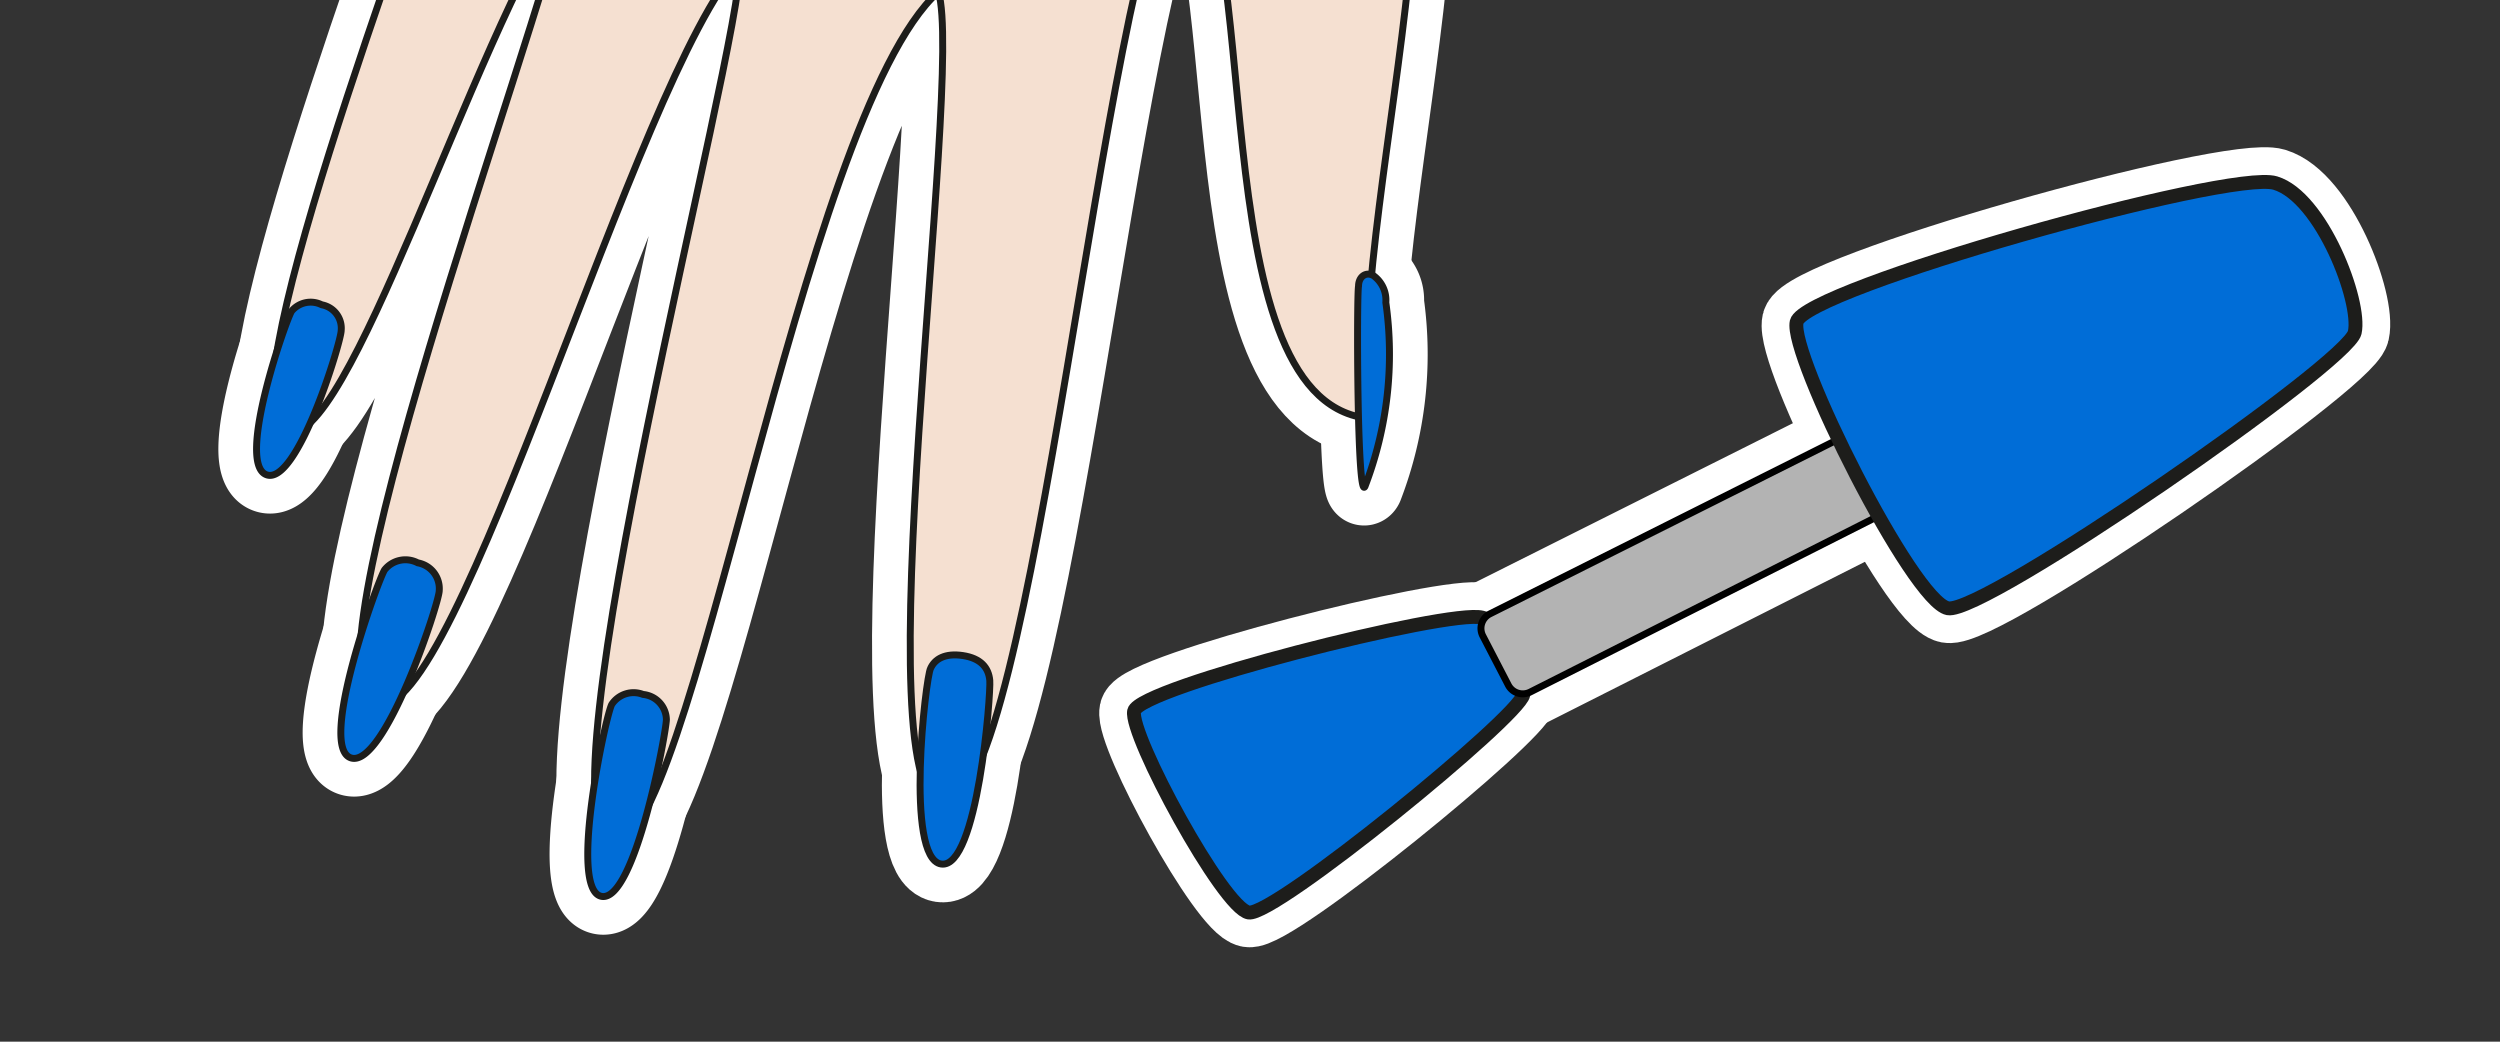
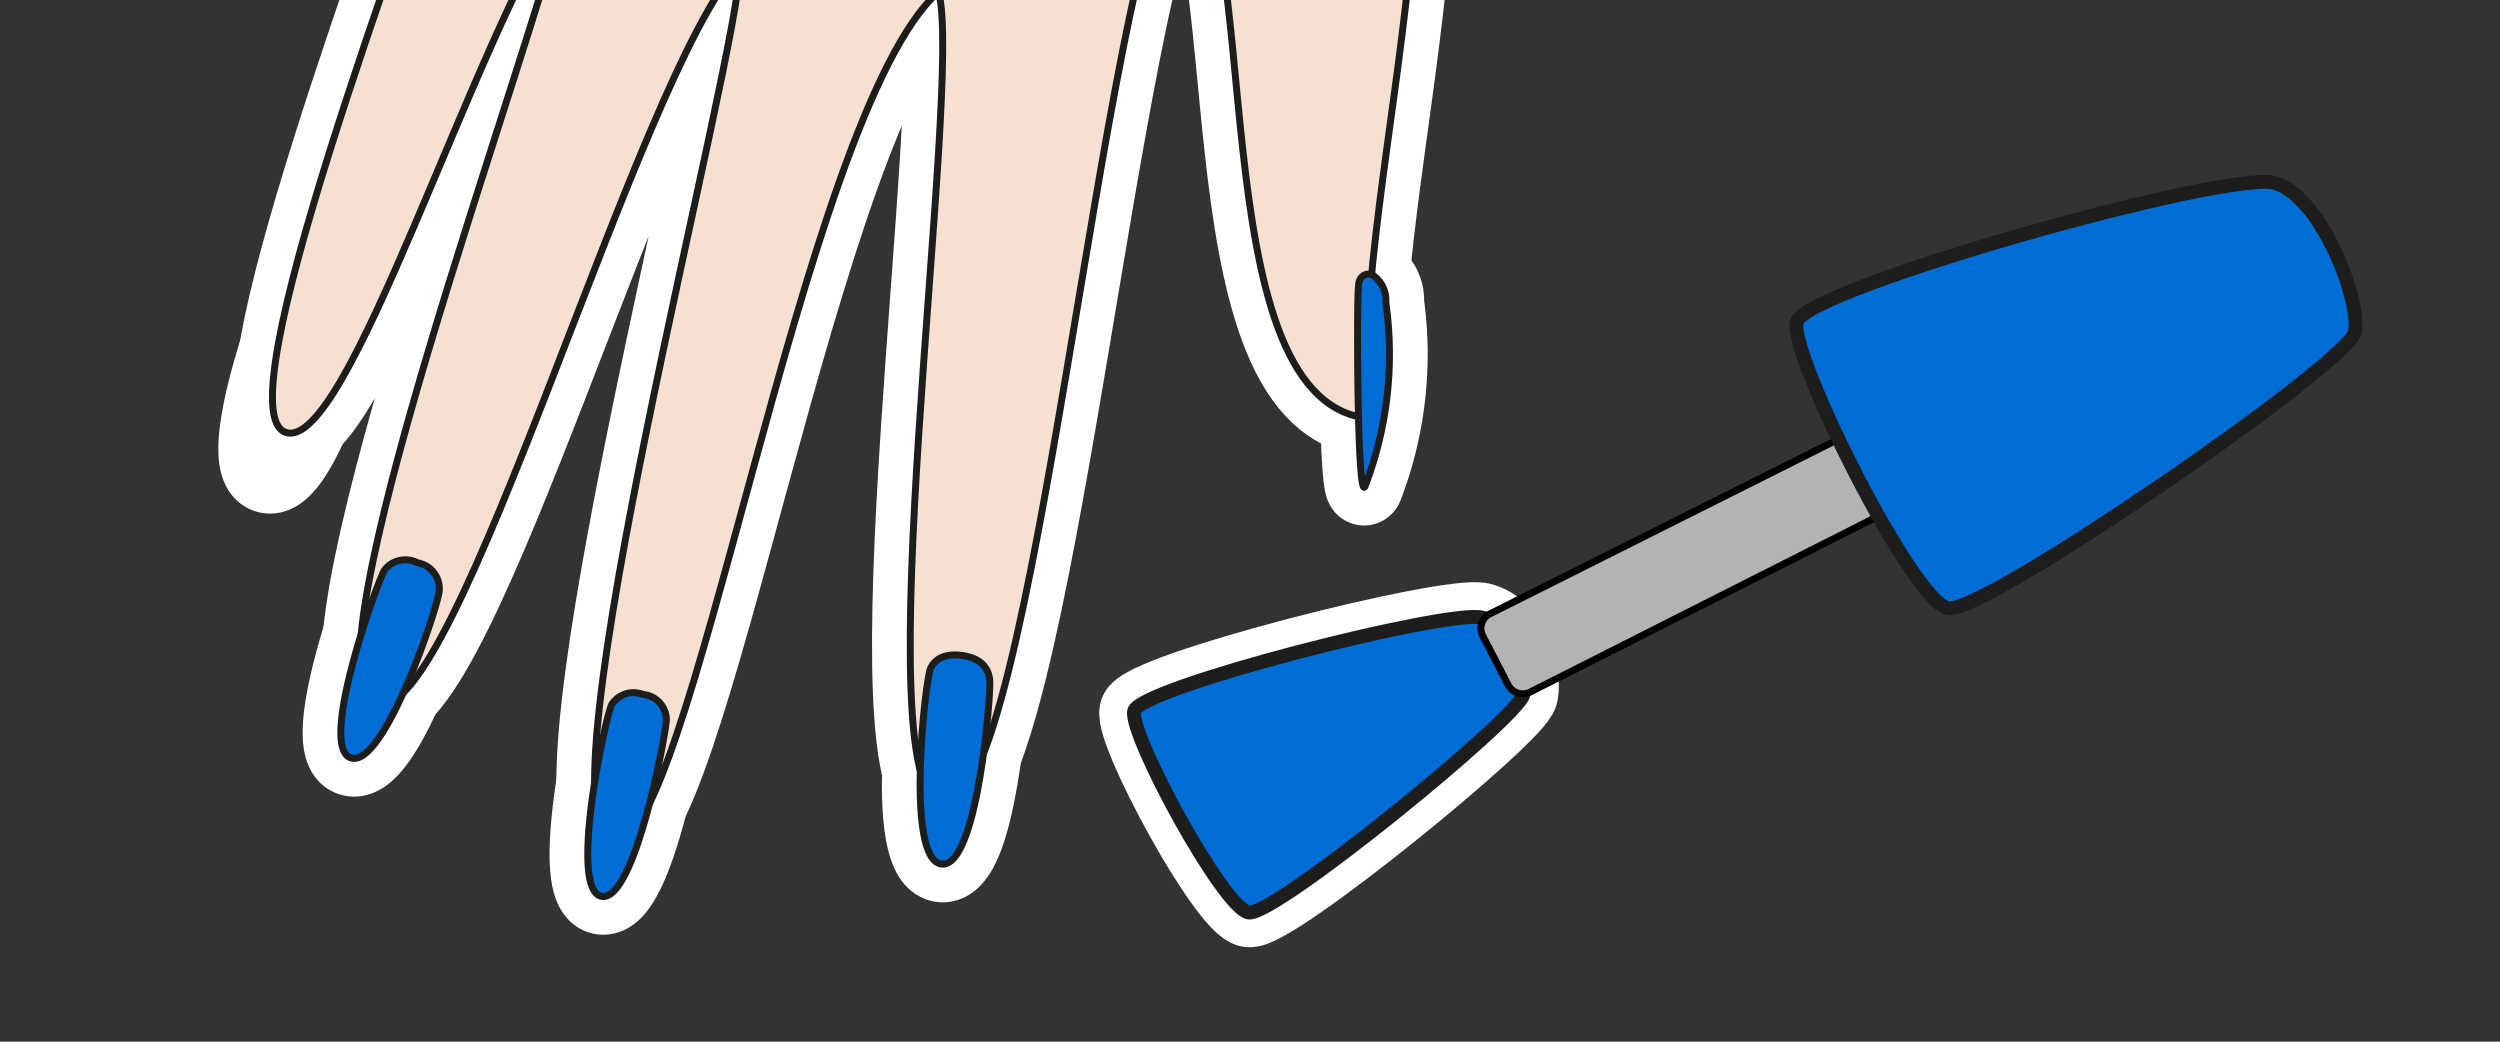
<svg xmlns="http://www.w3.org/2000/svg" id="extra1" viewBox="0 0 360 150">
  <rect x="0" y="0" width="360" height="150" fill="#333333" stroke="none" />
  <defs>
    <style>.cls-1,.cls-3{fill:#f5e0d1;}.cls-1,.cls-2,.cls-5,.cls-6{stroke:#fff;}.cls-1,.cls-3,.cls-6,.cls-8{stroke-miterlimit:10;}.cls-1,.cls-2{stroke-width:11px;}.cls-2,.cls-4,.cls-5,.cls-7{fill:#006dd7;stroke-linecap:round;stroke-linejoin:round;}.cls-3,.cls-4,.cls-7{stroke:#1d1d1b;}.cls-5,.cls-6{stroke-width:10px;}.cls-6,.cls-8{fill:#b3b3b3;}.cls-7{stroke-width:2px;}.cls-8{stroke:#000;}</style>
  </defs>
  <g id="Layer_493" data-name="Layer 493">
    <g id="Main">
      <g id="char_body" data-name="char body">
        <g id="body_6" data-name="body 6">
          <g id="Layer_691" data-name="Layer 691">
            <path class="cls-1" d="M378.24-885.09c-9.6,99.78-14.37,122.34-29.52,192.88-15.88,74.19-46.24,161.4-51.12,194s-34,128-49.56,171.39-29,83.39-48.59,131.42S176.66-115.32,195.8-71s-.68,92.82.95,131.21c-24.35-3.09-14.2-73.57-26.88-81.32-11.22,16.84-20.93,136.2-33.67,136.93s2.75-104.55-1.07-117c-19.92,17.85-35.8,125.54-47,122.34S106.85,6.8,106.57-5.16c-14.93,15.94-40.69,110-52.36,106.63S76.94,6.74,81.71-14.64C67.85,6,50,65.55,41.08,62.24s16.84-70.43,27-101,25.59-51.07,37.6-72.06,22.45-43.49,32.21-90.18c6.57-31.65,36.93-195.23,46.25-237.94s33-105.22,40.06-123.74c22.17-57.52,24.58-125.87,31.65-173.57s13.25-68,20.26-111.4c4.94-30.25,1.57-51.68,13.81-98.54s42-61.73,67.85-66.95" />
          </g>
        </g>
      </g>
      <g id="nails">
        <g id="nails_s2" data-name="nails s2">
          <g id="s1_long_blue" data-name="s1 long blue">
            <path class="cls-2" d="M88.11,101.41A3.76,3.76,0,0,1,92.6,100a3.71,3.71,0,0,1,3.36,3.6c0,1.74-4.54,26.48-9.37,25.47S87.32,102.59,88.11,101.41Z" />
            <path class="cls-2" d="M55.39,82.05a3.82,3.82,0,0,1,4.77-1,3.77,3.77,0,0,1,3.09,4c0,1.8-7.92,25.71-12.74,24.08S54.55,83.23,55.39,82.05Z" />
            <path class="cls-2" d="M42,44.79a3.56,3.56,0,0,1,4.33-.9,3.43,3.43,0,0,1,2.8,3.71c0,1.62-6.34,22.44-10.77,20.76S41.25,45.86,42,44.79Z" />
            <path class="cls-2" d="M134,96.25c.61-1.35,2.07-2.24,4.65-1.85s3.71,1.74,3.88,3.59-1.74,27.22-7,26.43S133.28,97.6,134,96.25Z" />
            <path class="cls-2" d="M195.63,41.2c0-1.29,1-2.13,2.13-1.52a4.35,4.35,0,0,1,1.8,3.88,53.13,53.13,0,0,1-3,26.48C195.41,72.4,195.35,42.49,195.63,41.2Z" />
          </g>
        </g>
      </g>
      <g id="char_body-2" data-name="char body">
        <g id="body_6-2" data-name="body 6">
          <g id="Layer_691-2" data-name="Layer 691">
            <path class="cls-3" d="M378.24-885.09c-9.6,99.78-14.37,122.34-29.52,192.88-15.88,74.19-46.24,161.4-51.12,194s-34,128-49.56,171.39-29,83.39-48.59,131.42S176.66-115.32,195.8-71s-.68,92.82.95,131.21c-24.35-3.09-14.2-73.57-26.88-81.32-11.22,16.84-20.93,136.2-33.67,136.93s2.75-104.55-1.07-117c-19.92,17.85-35.8,125.54-47,122.34S106.85,6.8,106.57-5.16c-14.93,15.94-40.69,110-52.36,106.63S76.94,6.74,81.71-14.64C67.85,6,50,65.55,41.08,62.24s16.84-70.43,27-101,25.59-51.07,37.6-72.06,22.45-43.49,32.21-90.18c6.57-31.65,36.93-195.23,46.25-237.94s33-105.22,40.06-123.74c22.17-57.52,24.58-125.87,31.65-173.57s13.25-68,20.26-111.4c4.94-30.25,1.57-51.68,13.81-98.54s42-61.73,67.85-66.95" />
          </g>
        </g>
      </g>
      <g id="nails-2" data-name="nails">
        <g id="nails_s2-2" data-name="nails s2">
          <g id="s1_long_blue-2" data-name="s1 long blue">
            <path class="cls-4" d="M88.11,101.41A3.76,3.76,0,0,1,92.6,100a3.71,3.71,0,0,1,3.36,3.6c0,1.74-4.54,26.48-9.37,25.47S87.32,102.59,88.11,101.41Z" />
            <path class="cls-4" d="M55.39,82.05a3.82,3.82,0,0,1,4.77-1,3.77,3.77,0,0,1,3.09,4c0,1.8-7.92,25.71-12.74,24.08S54.55,83.23,55.39,82.05Z" />
-             <path class="cls-4" d="M42,44.79a3.56,3.56,0,0,1,4.33-.9,3.43,3.43,0,0,1,2.8,3.71c0,1.62-6.34,22.44-10.77,20.76S41.25,45.86,42,44.79Z" />
            <path class="cls-4" d="M134,96.25c.61-1.35,2.07-2.24,4.65-1.85s3.71,1.74,3.88,3.59-1.74,27.22-7,26.43S133.28,97.6,134,96.25Z" />
            <path class="cls-4" d="M195.63,41.2c0-1.29,1-2.13,2.13-1.52a4.35,4.35,0,0,1,1.8,3.88,53.13,53.13,0,0,1-3,26.48C195.41,72.4,195.35,42.49,195.63,41.2Z" />
          </g>
        </g>
      </g>
    </g>
  </g>
  <g id="Layer_494" data-name="Layer 494">
    <path class="cls-5" d="M163.31,102.41C164,99,208.62,87.69,213.42,88.93s6.55,7.89,5.94,11.1-35.88,32-39.55,31.37S162.63,105.83,163.31,102.41Z" />
-     <path class="cls-6" d="M214.56,88.39l49.57-24.84a2.36,2.36,0,0,1,3.17,1.07l3.4,7a2.35,2.35,0,0,1-1.05,3.12L220.34,99.66a2.35,2.35,0,0,1-3.14-1l-3.67-7.08A2.34,2.34,0,0,1,214.56,88.39Z" />
-     <path class="cls-5" d="M258.72,46.36c1.09-4.75,62.27-22,68.92-20s12.44,17.07,11.44,21.52-53.49,40.7-58.58,39.71S257.63,51.1,258.72,46.36Z" />
  </g>
  <g id="Layer_495" data-name="Layer 495">
    <path class="cls-7" d="M163.31,102.41C164,99,208.62,87.69,213.42,88.93s6.55,7.89,5.94,11.1-35.88,32-39.55,31.37S162.63,105.83,163.31,102.41Z" />
    <path class="cls-8" d="M214.56,88.39l49.57-24.84a2.36,2.36,0,0,1,3.17,1.07l3.4,7a2.35,2.35,0,0,1-1.05,3.12L220.34,99.66a2.35,2.35,0,0,1-3.14-1l-3.67-7.08A2.34,2.34,0,0,1,214.56,88.39Z" />
    <path class="cls-7" d="M258.72,46.36c1.09-4.75,62.27-22,68.92-20s12.44,17.07,11.44,21.52-53.49,40.7-58.58,39.71S257.63,51.1,258.72,46.36Z" />
  </g>
</svg>